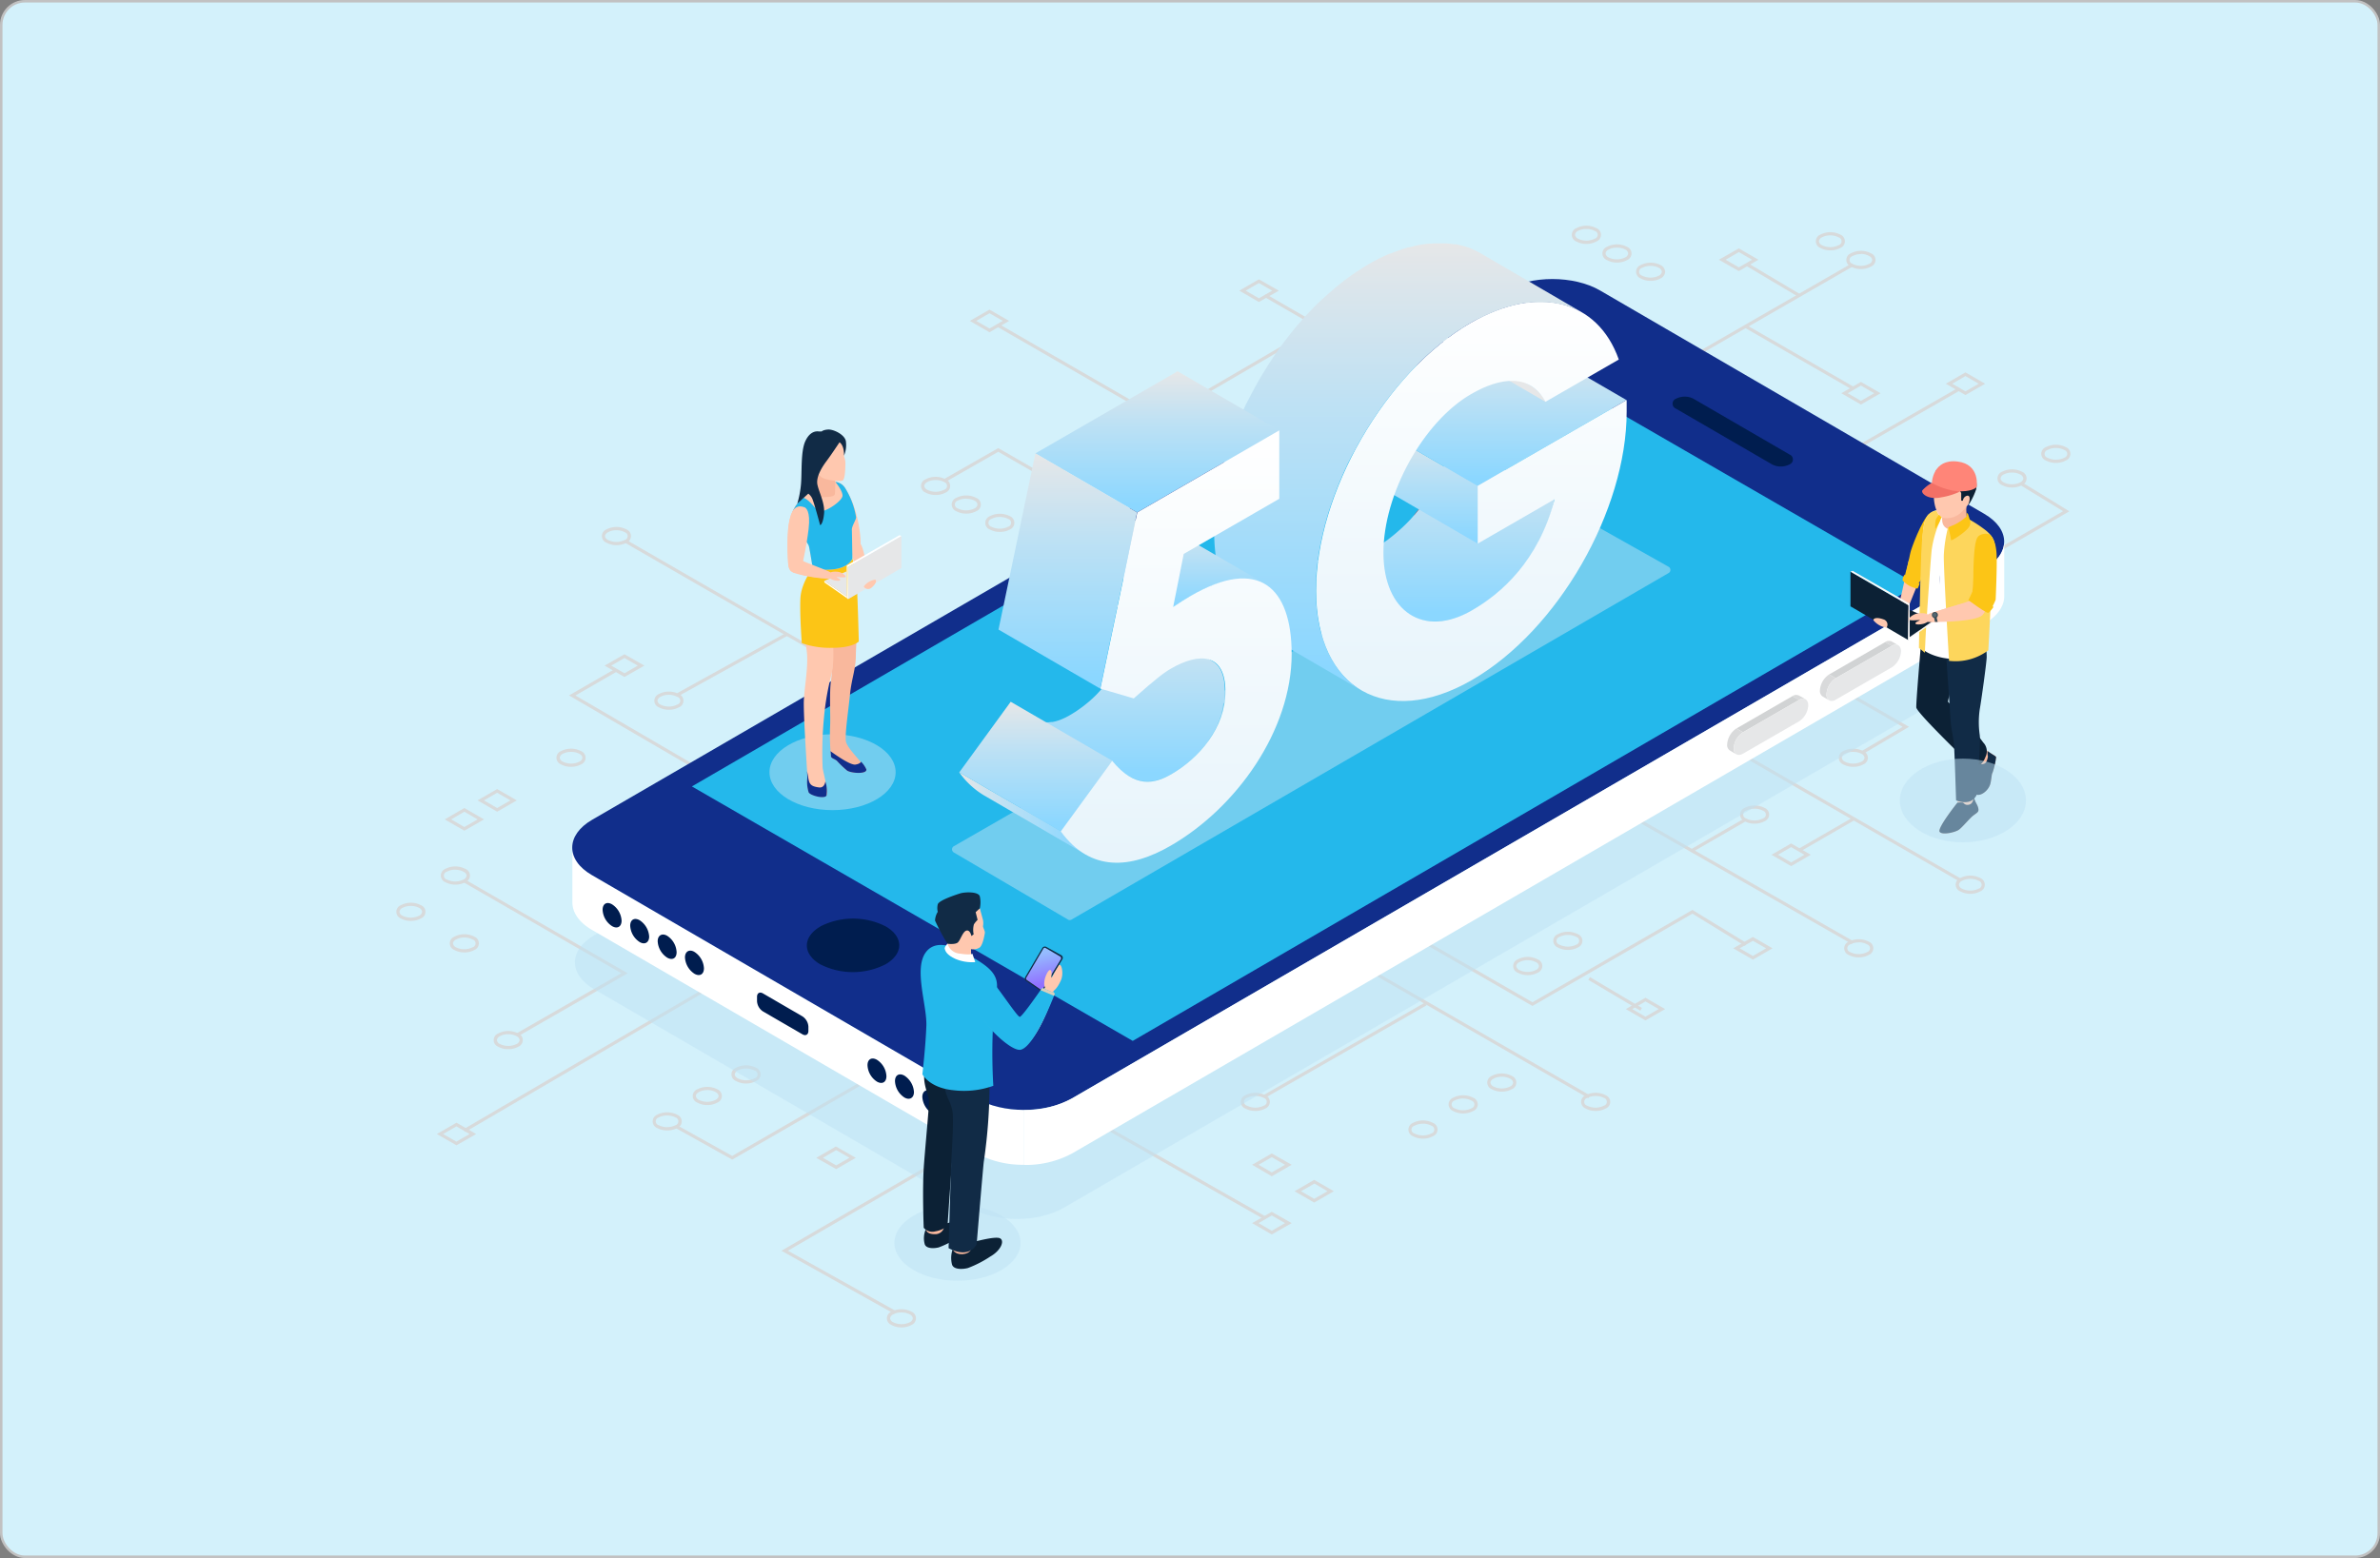
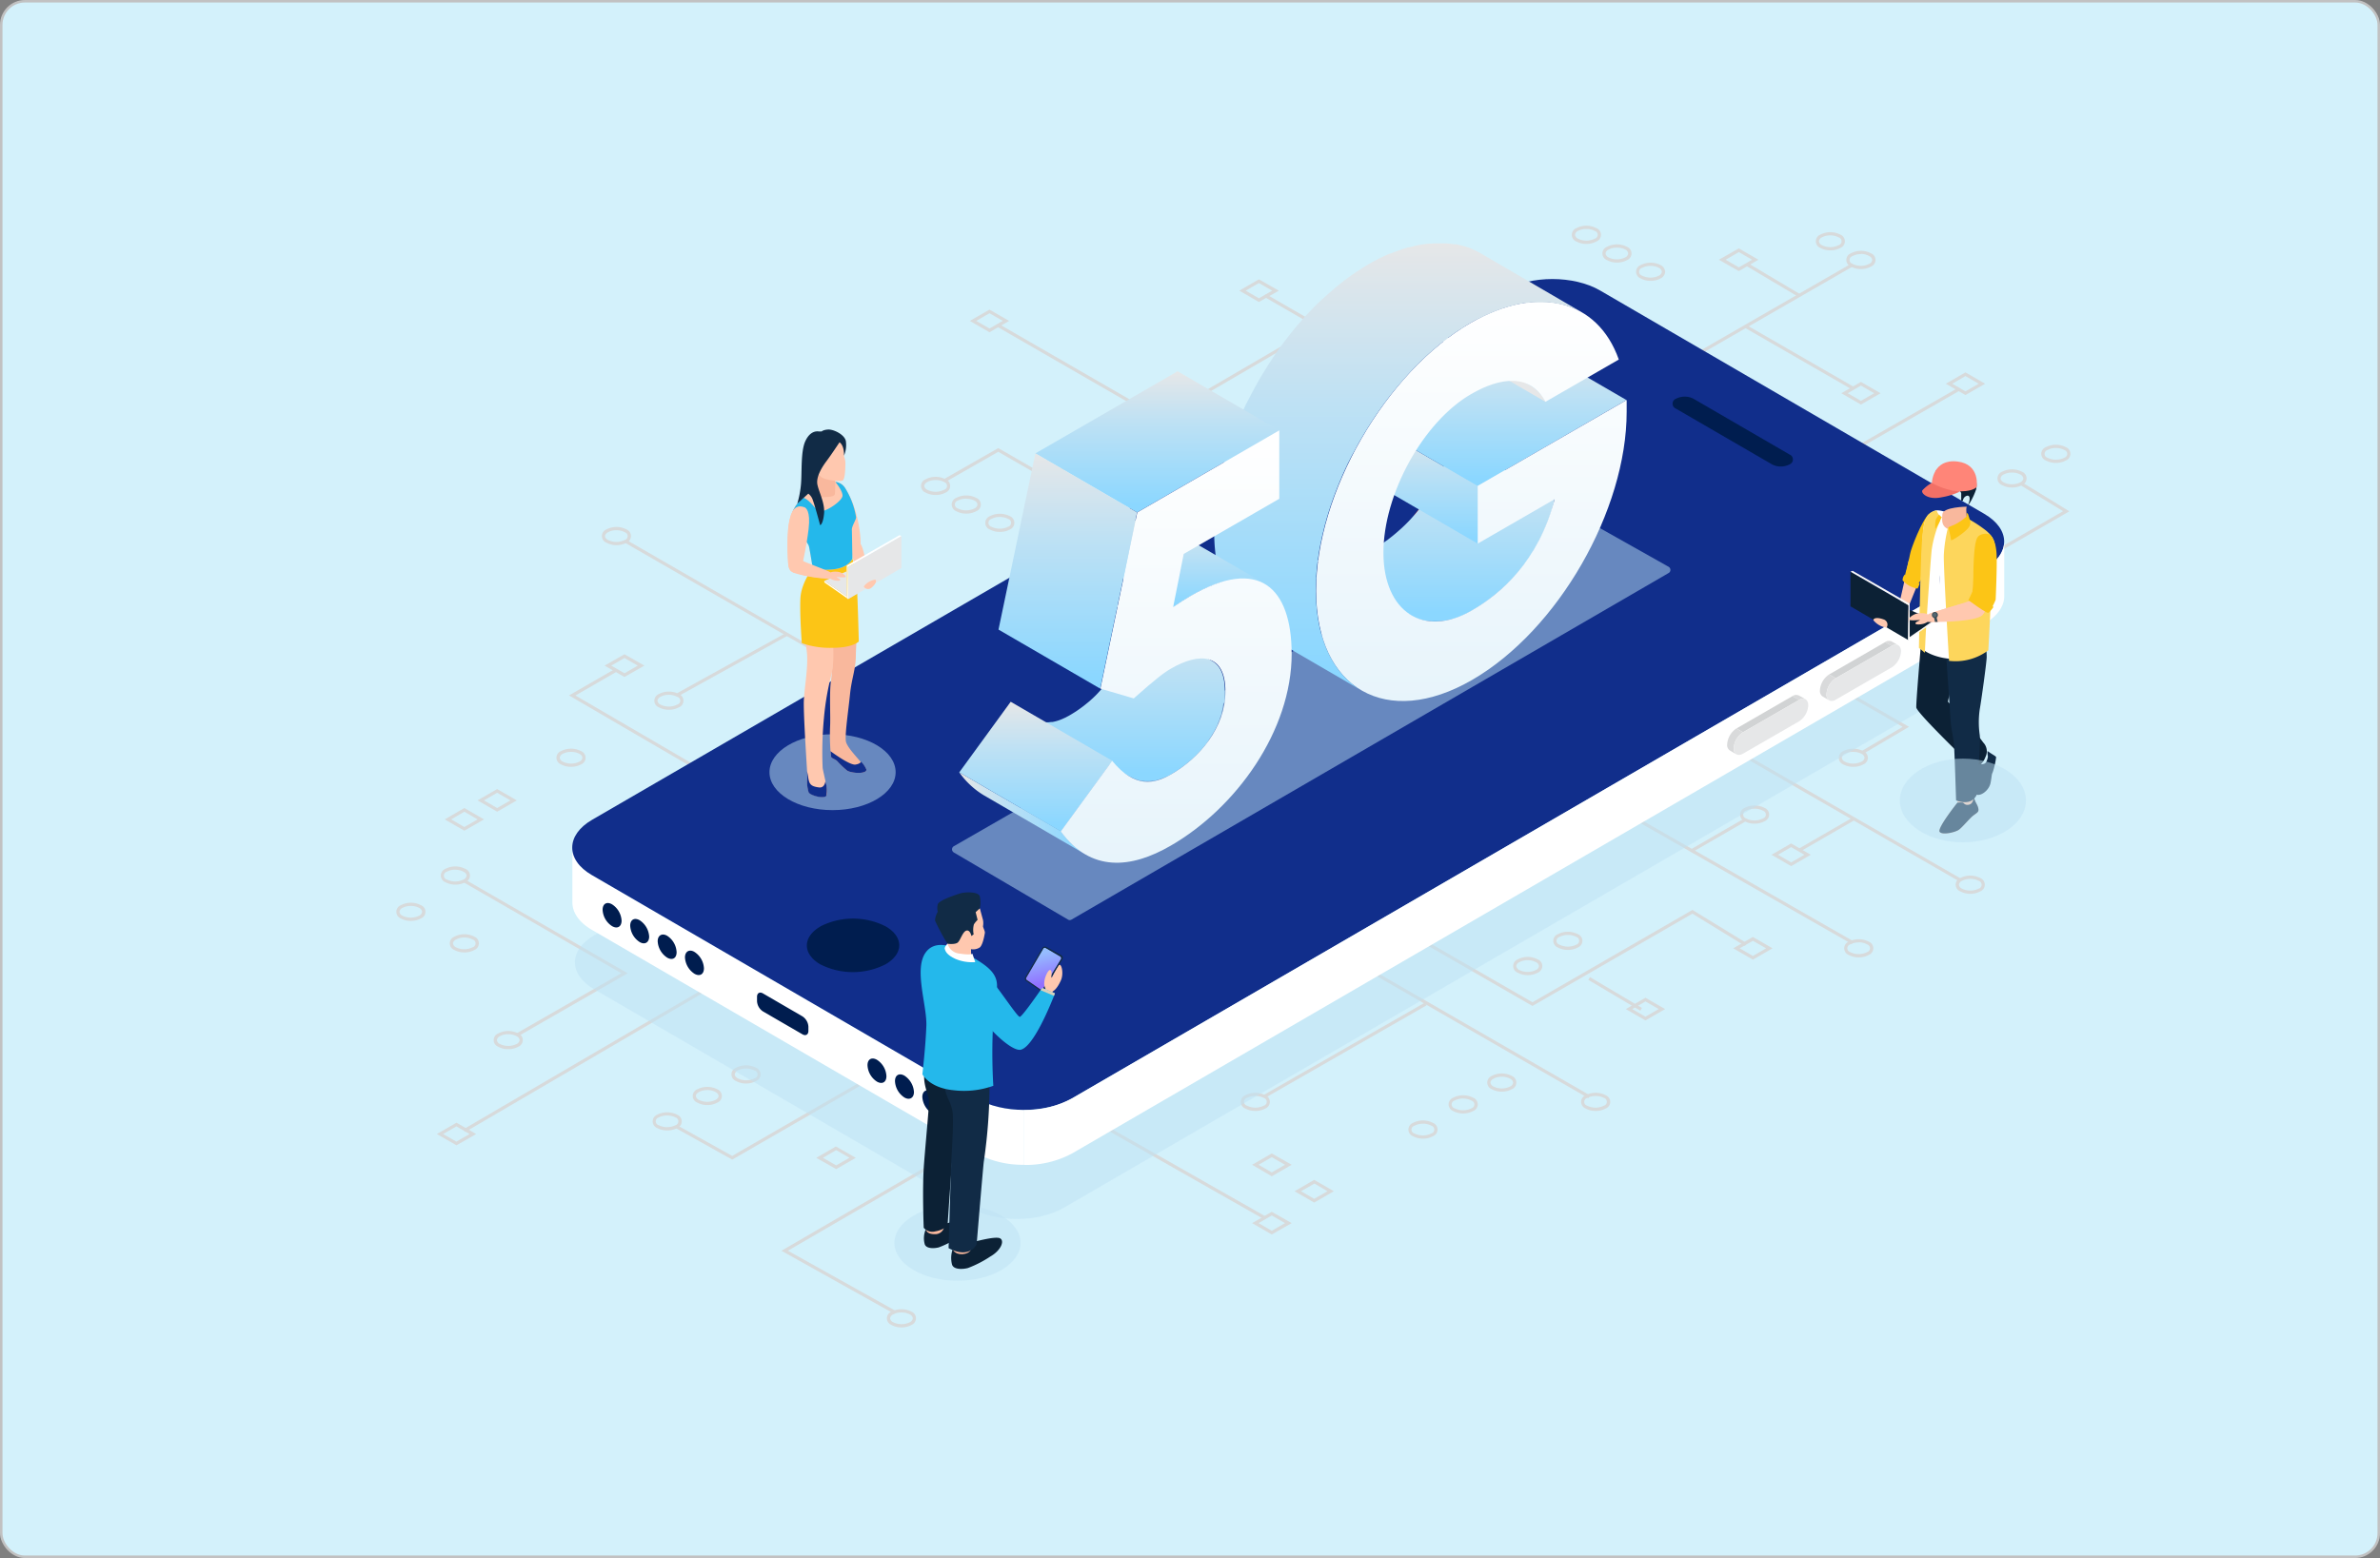
<svg xmlns="http://www.w3.org/2000/svg" xmlns:xlink="http://www.w3.org/1999/xlink" id="eea74a36-43d5-497c-a42b-132b0d6d7502" data-name="b5494cce-ef50-459b-a701-81522398447d" viewBox="0 0 478 313">
  <rect x="0" y="0" width="478" height="313" fill="#808080" stroke="none" />
  <defs>
    <linearGradient id="f56e740b-c186-48d7-a49a-1c8a951242e3" x1="287.66" y1="224.57" x2="287.66" y2="188.17" gradientTransform="matrix(1, 0, 0, -1, 0, 313)" gradientUnits="userSpaceOnUse">
      <stop offset="0" stop-color="#e6e7e8" />
      <stop offset="0.36" stop-color="#bee1f4" />
      <stop offset="0.95" stop-color="#8bd7ff" />
    </linearGradient>
    <linearGradient id="f4ced3fb-53d8-4016-a9f3-5507824c8d97" x1="286.57" y1="227.23" x2="286.57" y2="203.78" xlink:href="#f56e740b-c186-48d7-a49a-1c8a951242e3" />
    <linearGradient id="f244a6b5-082b-4276-a886-9c1259f9b0e6" x1="301.5" y1="244.49" x2="301.5" y2="215.36" xlink:href="#f56e740b-c186-48d7-a49a-1c8a951242e3" />
    <clipPath id="b13cfe00-75b9-47d0-b956-d8569056438c">
      <path d="M287,65.63l20.42,11.88a7.65,7.65,0,0,1,3,3.23L290,68.86A7.78,7.78,0,0,0,287,65.63Z" style="fill:none" />
    </clipPath>
    <linearGradient id="a0a99dbd-59d8-43a0-b5d4-0a726da87517" x1="295.47" y1="252.4" x2="295.47" y2="172.17" gradientTransform="matrix(1, 0, 0, -1, 0, 313)" gradientUnits="userSpaceOnUse">
      <stop offset="0" stop-color="#fff" />
      <stop offset="1" stop-color="#e7f4fb" />
    </linearGradient>
    <linearGradient id="e0ecca38-ffa9-46aa-bb81-9c27c1b64790" x1="280.81" y1="264.24" x2="280.81" y2="174.28" xlink:href="#f56e740b-c186-48d7-a49a-1c8a951242e3" />
    <linearGradient id="e84dbddc-4a40-43aa-b747-9d255f6aed53" x1="226.38" y1="192.02" x2="226.38" y2="155.99" xlink:href="#f56e740b-c186-48d7-a49a-1c8a951242e3" />
    <linearGradient id="b3fac9d4-db47-4773-a1c7-e6ede3509e9a" x1="192.66" y1="149.6" x2="218.01" y2="149.6" xlink:href="#f56e740b-c186-48d7-a49a-1c8a951242e3" />
    <linearGradient id="b72fb2ba-e465-42ea-8259-564aa80f114e" x1="208.04" y1="172.02" x2="208.04" y2="145.97" xlink:href="#f56e740b-c186-48d7-a49a-1c8a951242e3" />
    <linearGradient id="ecd4ad03-d03b-48fc-9db6-da6c8c38ad36" x1="234.64" y1="208.65" x2="234.64" y2="191.05" xlink:href="#f56e740b-c186-48d7-a49a-1c8a951242e3" />
    <linearGradient id="b6769e99-c99a-45f8-8c3f-fd7adab7bd69" x1="232.44" y1="238.41" x2="232.44" y2="210.06" xlink:href="#f56e740b-c186-48d7-a49a-1c8a951242e3" />
    <linearGradient id="fcb94706-3d65-4560-8f62-a4e626ef5bfc" x1="236.27" y1="226.54" x2="236.27" y2="139.68" xlink:href="#a0a99dbd-59d8-43a0-b5d4-0a726da87517" />
    <linearGradient id="b06869ec-ac63-4037-894d-493b8e147034" x1="214.45" y1="221.92" x2="214.45" y2="174.66" xlink:href="#f56e740b-c186-48d7-a49a-1c8a951242e3" />
    <linearGradient id="b3e81483-99ef-4517-bbf1-2dd8285e1bbb" x1="208.87" y1="121.4" x2="210.36" y2="115.6" gradientTransform="matrix(1, 0, 0, -1, 0, 313)" gradientUnits="userSpaceOnUse">
      <stop offset="0" stop-color="#95bdff" />
      <stop offset="1" stop-color="#9170ff" />
    </linearGradient>
  </defs>
  <rect x="0.25" y="0.25" width="477.5" height="312.5" rx="4.75" style="fill:#d3f1fb;stroke:#c1c1c1;stroke-miterlimit:10;stroke-width:0.5px" />
  <g id="a8efe063-0560-4595-bb0f-659c04ca306b" data-name="Layer 1">
    <polygon points="104.08 208.16 103.75 207.6 124.78 195.52 92.98 177.18 93.3 176.63 126.07 195.53 104.08 208.16" style="fill:#d7dadb" />
    <path d="M125.42,136l-4-2.28,4-2.28,4,2.28Zm-2.66-2.28,2.66,1.54,2.66-1.54-2.66-1.53Z" style="fill:#d7dadb" />
    <path d="M223.26,91.6l-3.95-2.28L223.26,87l4,2.28Zm-2.66-2.28,2.66,1.54,2.66-1.54-2.66-1.53Z" style="fill:#d7dadb" />
    <path d="M198.73,66.75l-3.95-2.28,3.95-2.27,3.94,2.27Zm-2.66-2.28L198.73,66l2.66-1.54-2.66-1.53Z" style="fill:#d7dadb" />
    <path d="M252.84,60.67l-3.94-2.28,3.94-2.27,4,2.27Zm-2.65-2.28,2.65,1.54,2.66-1.54-2.66-1.53Z" style="fill:#d7dadb" />
    <path d="M349.22,54.46l-4-2.28,4-2.28,3.94,2.28Zm-2.64-2.28,2.65,1.53,2.66-1.53-2.66-1.54Z" style="fill:#d7dadb" />
    <path d="M373.75,81.27,369.81,79l3.94-2.28L377.7,79ZM371.1,79l2.65,1.53L376.41,79l-2.66-1.54Z" style="fill:#d7dadb" />
    <path d="M394.74,79.36l-3.94-2.27,3.94-2.28,3.95,2.28Zm-2.65-2.27,2.65,1.53,2.66-1.53-2.66-1.54Z" style="fill:#d7dadb" />
    <path d="M93.26,166.88l-3.94-2.27,3.94-2.28,3.95,2.28Zm-2.65-2.27,2.65,1.53,2.66-1.53-2.66-1.54Z" style="fill:#d7dadb" />
    <path d="M91.68,230.09l-3.94-2.27,3.94-2.28,3.95,2.28ZM89,227.82l2.66,1.53,2.65-1.53-2.65-1.54Z" style="fill:#d7dadb" />
    <path d="M99.85,163.07l-3.94-2.28,3.94-2.27,3.94,2.27Zm-2.66-2.28,2.66,1.54,2.66-1.54-2.66-1.53Z" style="fill:#d7dadb" />
    <path d="M167.94,234.87l-4-2.27,3.94-2.28,4,2.28Zm-2.67-2.27,2.67,1.52,2.66-1.53-2.66-1.54Z" style="fill:#d7dadb" />
    <path d="M255.42,248l-3.94-2.28,3.94-2.28,4,2.28Zm-2.65-2.28,2.65,1.54,2.66-1.54-2.66-1.54Z" style="fill:#d7dadb" />
    <path d="M255.42,236.31,251.48,234l3.94-2.28,4,2.28ZM252.77,234l2.65,1.53,2.66-1.53-2.66-1.53Z" style="fill:#d7dadb" />
    <path d="M330.47,205l-3.94-2.28,3.94-2.28,3.95,2.28Zm-2.65-2.28,2.65,1.53,2.66-1.53-2.66-1.54Z" style="fill:#d7dadb" />
    <path d="M352.05,192.79l-3.95-2.28,3.95-2.28,3.94,2.28Zm-2.66-2.28,2.66,1.54,2.65-1.54L352.05,189Z" style="fill:#d7dadb" />
    <path d="M263.94,241.59,260,239.31l3.94-2.28,3.95,2.28Zm-2.65-2.28,2.66,1.53,2.65-1.53L264,237.77Z" style="fill:#d7dadb" />
    <path d="M359.73,174l-3.94-2.28,3.94-2.28,3.95,2.28Zm-2.65-2.28,2.65,1.53,2.66-1.53-2.66-1.54Z" style="fill:#d7dadb" />
    <path d="M102.08,210.77a4,4,0,0,1-2-.48,1.44,1.44,0,0,1-.84-1.85,1.41,1.41,0,0,1,.84-.83,4.35,4.35,0,0,1,4,0h0a1.43,1.43,0,0,1,.82,1.86,1.5,1.5,0,0,1-.82.82A4,4,0,0,1,102.08,210.77Zm0-3a3.39,3.39,0,0,0-1.68.4,1,1,0,0,0-.6.78,1,1,0,0,0,.6.78,3.81,3.81,0,0,0,3.36,0,1,1,0,0,0,.6-.78,1,1,0,0,0-.6-.78h0a3.41,3.41,0,0,0-1.68-.4Z" style="fill:#d7dadb" />
    <path d="M114.69,154.05a4.06,4.06,0,0,1-2-.48,1.43,1.43,0,0,1,0-2.68,4.35,4.35,0,0,1,4,0h0a1.44,1.44,0,0,1,.82,1.86,1.5,1.5,0,0,1-.82.82A4.14,4.14,0,0,1,114.69,154.05Zm0-3a3.45,3.45,0,0,0-1.67.39,1,1,0,0,0-.6.79,1,1,0,0,0,.6.78,3.79,3.79,0,0,0,3.35,0,1,1,0,0,0,.6-.78,1,1,0,0,0-.6-.79,3.46,3.46,0,0,0-1.68-.39Z" style="fill:#d7dadb" />
    <path d="M91.45,177.72a4.15,4.15,0,0,1-2-.49,1.44,1.44,0,0,1,0-2.68,4.35,4.35,0,0,1,4,0,1.43,1.43,0,0,1,.84,1.85,1.46,1.46,0,0,1-.84.83A4.07,4.07,0,0,1,91.45,177.72Zm0-3a3.46,3.46,0,0,0-1.7.4.8.8,0,0,0-.57,1,.79.79,0,0,0,.57.57,3.75,3.75,0,0,0,3.36,0,1,1,0,0,0,.6-.78c0-.29-.21-.56-.6-.78h0a3.48,3.48,0,0,0-1.66-.4Z" style="fill:#d7dadb" />
    <path d="M123.81,109.52a4.14,4.14,0,0,1-2-.49,1.43,1.43,0,0,1-.83-1.85,1.47,1.47,0,0,1,.83-.83,4.37,4.37,0,0,1,4,0,1.44,1.44,0,0,1,0,2.68A4.15,4.15,0,0,1,123.81,109.52Zm0-3a3.43,3.43,0,0,0-1.69.4c-.39.22-.61.5-.61.78s.22.56.61.78a3.73,3.73,0,0,0,3.35,0,.81.81,0,0,0,0-1.56,3.42,3.42,0,0,0-1.66-.4Z" style="fill:#d7dadb" />
    <path d="M134.34,142.59a4.14,4.14,0,0,1-2-.49,1.43,1.43,0,0,1-.82-1.86,1.5,1.5,0,0,1,.82-.82,4.35,4.35,0,0,1,4,0h0a1.43,1.43,0,0,1,.83,1.85,1.37,1.37,0,0,1-.83.83A4.09,4.09,0,0,1,134.34,142.59Zm0-3a3.43,3.43,0,0,0-1.69.4,1,1,0,0,0-.6.78,1,1,0,0,0,.6.78,3.73,3.73,0,0,0,3.35,0,.8.8,0,0,0,0-1.56h0A3.42,3.42,0,0,0,134.34,139.58Z" style="fill:#d7dadb" />
    <path d="M187.91,99.44a4.06,4.06,0,0,1-2-.48,1.43,1.43,0,0,1,0-2.68,4.35,4.35,0,0,1,4,0,1.44,1.44,0,0,1,.82,1.86,1.47,1.47,0,0,1-.82.82A4,4,0,0,1,187.91,99.44Zm0-3a3.45,3.45,0,0,0-1.67.39c-.39.23-.6.5-.6.79s.21.55.6.78a3.73,3.73,0,0,0,3.35,0,.81.81,0,0,0,.58-1,.85.85,0,0,0-.58-.58A3.46,3.46,0,0,0,187.91,96.44Z" style="fill:#d7dadb" />
    <path d="M194.06,103.18a4.08,4.08,0,0,1-2-.48,1.44,1.44,0,0,1-.82-1.86,1.41,1.41,0,0,1,.82-.82,4.35,4.35,0,0,1,4,0,1.43,1.43,0,0,1,0,2.68A4.08,4.08,0,0,1,194.06,103.18Zm0-3a3.48,3.48,0,0,0-1.7.39.82.82,0,0,0,0,1.57,3.81,3.81,0,0,0,3.36,0,1,1,0,0,0,.6-.78,1,1,0,0,0-.6-.79,3.39,3.39,0,0,0-1.66-.36Z" style="fill:#d7dadb" />
    <path d="M200.81,106.86a4.13,4.13,0,0,1-2-.48,1.43,1.43,0,0,1-.83-1.85,1.46,1.46,0,0,1,.83-.84,4.43,4.43,0,0,1,4,0,1.46,1.46,0,0,1,.82,1.87,1.5,1.5,0,0,1-.82.82A4.14,4.14,0,0,1,200.81,106.86Zm0-3a3.42,3.42,0,0,0-1.69.39.81.81,0,0,0-.57,1,.82.82,0,0,0,.57.57,3.79,3.79,0,0,0,3.35,0,.81.81,0,0,0,.57-1,.82.82,0,0,0-.57-.57,3.53,3.53,0,0,0-1.66-.39Z" style="fill:#d7dadb" />
    <path d="M318.61,49a4.1,4.1,0,0,1-2-.48,1.44,1.44,0,0,1,0-2.69,4.35,4.35,0,0,1,4,0h0a1.43,1.43,0,0,1,0,2.68A4,4,0,0,1,318.61,49Zm0-3a3.48,3.48,0,0,0-1.7.39,1,1,0,0,0-.58.78,1,1,0,0,0,.6.78,3.75,3.75,0,0,0,3.36,0,.81.81,0,0,0,0-1.56h0A3.38,3.38,0,0,0,318.61,46Z" style="fill:#d7dadb" />
    <path d="M324.76,52.75a4.09,4.09,0,0,1-2-.49,1.43,1.43,0,0,1,0-2.68,4.35,4.35,0,0,1,4,0,1.44,1.44,0,0,1,0,2.68A4.14,4.14,0,0,1,324.76,52.75Zm0-3a3.43,3.43,0,0,0-1.7.39,1,1,0,0,0-.6.79,1,1,0,0,0,.6.78,3.79,3.79,0,0,0,3.35,0,1,1,0,0,0,.6-.78,1,1,0,0,0-.57-.79A3.4,3.4,0,0,0,324.76,49.75Z" style="fill:#d7dadb" />
    <path d="M331.51,56.42a4.09,4.09,0,0,1-2-.49,1.44,1.44,0,0,1,0-2.68,4.41,4.41,0,0,1,4,0,1.6,1.6,0,0,1,.92,1.34,1.58,1.58,0,0,1-.92,1.34A4.09,4.09,0,0,1,331.51,56.42Zm0-3a3.48,3.48,0,0,0-1.7.39.81.81,0,0,0,0,1.57,3.81,3.81,0,0,0,3.36,0,1,1,0,0,0,.6-.79,1,1,0,0,0-.6-.78A3.41,3.41,0,0,0,331.51,53.42Z" style="fill:#d7dadb" />
    <path d="M367.61,50.29a4,4,0,0,1-2-.48,1.44,1.44,0,0,1,0-2.68,4.35,4.35,0,0,1,4,0h0a1.44,1.44,0,0,1,0,2.68A4,4,0,0,1,367.61,50.29Zm0-3a3.38,3.38,0,0,0-1.7.4,1,1,0,0,0-.6.78,1,1,0,0,0,.6.78,3.75,3.75,0,0,0,3.36,0,.81.81,0,0,0,0-1.56h0A3.42,3.42,0,0,0,367.61,47.29Z" style="fill:#d7dadb" />
    <path d="M373.75,54.05a4.07,4.07,0,0,1-2-.49,1.43,1.43,0,0,1,0-2.68,4.33,4.33,0,0,1,4,0,1.43,1.43,0,0,1,0,2.68A4.09,4.09,0,0,1,373.75,54.05Zm0-3a3.43,3.43,0,0,0-1.69.4.81.81,0,0,0,0,1.56,3.75,3.75,0,0,0,3.36,0,1,1,0,0,0,.6-.78,1,1,0,0,0-.59-.78A3.5,3.5,0,0,0,373.75,51Z" style="fill:#d7dadb" />
    <path d="M93.26,191.34a4.14,4.14,0,0,1-2-.49,1.43,1.43,0,0,1-.83-1.85,1.47,1.47,0,0,1,.83-.83,4.35,4.35,0,0,1,4,0h0a1.43,1.43,0,0,1,.82,1.86,1.38,1.38,0,0,1-.82.82A4.09,4.09,0,0,1,93.26,191.34Zm0-3a3.46,3.46,0,0,0-1.67.4c-.39.22-.61.5-.61.78a1,1,0,0,0,.58.78,3.75,3.75,0,0,0,3.36,0,.81.81,0,0,0,0-1.56,3.42,3.42,0,0,0-1.66-.4Z" style="fill:#d7dadb" />
    <path d="M82.52,185a4.1,4.1,0,0,1-2-.48,1.44,1.44,0,0,1-.82-1.86,1.41,1.41,0,0,1,.82-.82,4.35,4.35,0,0,1,4,0h0a1.43,1.43,0,0,1,0,2.68A4.08,4.08,0,0,1,82.52,185Zm0-3a3.42,3.42,0,0,0-1.69.39,1,1,0,0,0-.6.79,1,1,0,0,0,.6.78,3.79,3.79,0,0,0,3.35,0,1,1,0,0,0,.6-.78,1,1,0,0,0-.59-.79A3.48,3.48,0,0,0,82.52,182Z" style="fill:#d7dadb" />
    <path d="M134,227.1a4.14,4.14,0,0,1-2-.48,1.44,1.44,0,0,1,0-2.68,4.37,4.37,0,0,1,4,0h0a1.43,1.43,0,0,1,.83,1.85,1.47,1.47,0,0,1-.83.83A4.13,4.13,0,0,1,134,227.1Zm0-3a3.57,3.57,0,0,0-1.7.39.82.82,0,0,0-.57,1,.81.81,0,0,0,.57.56,3.81,3.81,0,0,0,3.36,0,.82.82,0,0,0,0-1.57,3.57,3.57,0,0,0-1.66-.38Z" style="fill:#d7dadb" />
    <path d="M142.06,222a4.09,4.09,0,0,1-2-.49,1.43,1.43,0,0,1,0-2.68,4.41,4.41,0,0,1,4,0,1.45,1.45,0,0,1,.83,1.86,1.43,1.43,0,0,1-.83.82A4.09,4.09,0,0,1,142.06,222Zm0-3a3.46,3.46,0,0,0-1.7.39c-.39.23-.6.5-.6.78a1,1,0,0,0,.6.79,3.81,3.81,0,0,0,3.36,0c.38-.23.6-.5.6-.79s-.22-.55-.6-.78h0a3.43,3.43,0,0,0-1.66-.41Z" style="fill:#d7dadb" />
    <path d="M149.84,217.67a4.07,4.07,0,0,1-2-.49,1.44,1.44,0,0,1-.84-1.85,1.41,1.41,0,0,1,.84-.83,4.35,4.35,0,0,1,4,0h0a1.44,1.44,0,0,1,.82,1.86,1.5,1.5,0,0,1-.82.82A4.15,4.15,0,0,1,149.84,217.67Zm0-3a3.32,3.32,0,0,0-1.69.4,1,1,0,0,0-.58.78c0,.28.22.56.61.78a3.73,3.73,0,0,0,3.35,0,.8.8,0,0,0,0-1.56h0A3.43,3.43,0,0,0,149.84,214.66Z" style="fill:#d7dadb" />
    <path d="M285.79,228.75a4.14,4.14,0,0,1-2-.49,1.42,1.42,0,0,1-.83-1.84,1.46,1.46,0,0,1,.83-.84,4.35,4.35,0,0,1,4,0,1.43,1.43,0,0,1,.83,1.85,1.39,1.39,0,0,1-.83.83A4.09,4.09,0,0,1,285.79,228.75Zm0-3a3.43,3.43,0,0,0-1.69.4.8.8,0,0,0,0,1.56,3.75,3.75,0,0,0,3.36,0,.8.8,0,0,0,.57-1,.79.79,0,0,0-.57-.57A3.46,3.46,0,0,0,285.79,225.74Z" style="fill:#d7dadb" />
    <path d="M293.86,223.69a4.15,4.15,0,0,1-2-.49,1.44,1.44,0,0,1-.82-1.86,1.47,1.47,0,0,1,.82-.82,4.37,4.37,0,0,1,4,0h0a1.43,1.43,0,0,1,0,2.68A4.14,4.14,0,0,1,293.86,223.69Zm0-3a3.46,3.46,0,0,0-1.7.4.81.81,0,0,0,0,1.57,3.81,3.81,0,0,0,3.36,0,.82.82,0,0,0,.56-1,.79.79,0,0,0-.56-.56,3.45,3.45,0,0,0-1.66-.4Z" style="fill:#d7dadb" />
    <path d="M301.62,219.31a4.14,4.14,0,0,1-2-.49,1.44,1.44,0,0,1-.82-1.86,1.5,1.5,0,0,1,.82-.82,4.35,4.35,0,0,1,4,0,1.44,1.44,0,0,1,.82,1.86,1.38,1.38,0,0,1-.82.82A4.09,4.09,0,0,1,301.62,219.31Zm0-3a3.46,3.46,0,0,0-1.67.4c-.39.22-.61.5-.61.78a1,1,0,0,0,.61.78,3.73,3.73,0,0,0,3.35,0,1,1,0,0,0,.6-.78,1,1,0,0,0-.6-.78A3.5,3.5,0,0,0,301.62,216.3Z" style="fill:#d7dadb" />
    <path d="M306.83,195.9a4.09,4.09,0,0,1-2-.49,1.42,1.42,0,0,1-.82-1.86,1.44,1.44,0,0,1,.82-.82,4.35,4.35,0,0,1,4,0h0a1.43,1.43,0,0,1,.83,1.85,1.42,1.42,0,0,1-.83.83A4.14,4.14,0,0,1,306.83,195.9Zm0-3a3.46,3.46,0,0,0-1.7.4,1,1,0,0,0-.6.78,1,1,0,0,0,.6.78,3.75,3.75,0,0,0,3.36,0,1,1,0,0,0,.6-.78,1,1,0,0,0-.6-.78h0a3.42,3.42,0,0,0-1.66-.4Z" style="fill:#d7dadb" />
    <path d="M314.89,190.83a4.08,4.08,0,0,1-2-.48,1.43,1.43,0,0,1-.83-1.85,1.37,1.37,0,0,1,.83-.83,4.35,4.35,0,0,1,4,0h0a1.43,1.43,0,0,1,.82,1.86,1.5,1.5,0,0,1-.82.82A4.13,4.13,0,0,1,314.89,190.83Zm0-3a3.49,3.49,0,0,0-1.68.39.82.82,0,0,0-.57,1,.81.81,0,0,0,.57.56,3.81,3.81,0,0,0,3.36,0,.82.82,0,0,0,0-1.57A3.52,3.52,0,0,0,314.89,187.83Z" style="fill:#d7dadb" />
    <path d="M352.39,165.47a4.09,4.09,0,0,1-2-.49,1.44,1.44,0,0,1,0-2.68,4.35,4.35,0,0,1,4,0,1.44,1.44,0,0,1,.83,1.85,1.47,1.47,0,0,1-.83.83A4.09,4.09,0,0,1,352.39,165.47Zm0-3a3.49,3.49,0,0,0-1.7.4.81.81,0,0,0,0,1.56,3.75,3.75,0,0,0,3.36,0,.8.8,0,0,0,.57-1,.79.79,0,0,0-.57-.57h0a3.42,3.42,0,0,0-1.66-.4Z" style="fill:#d7dadb" />
    <path d="M372.21,154.05a4.14,4.14,0,0,1-2-.48,1.44,1.44,0,0,1,0-2.68,4.35,4.35,0,0,1,4,0h0a1.43,1.43,0,0,1,.84,1.85,1.46,1.46,0,0,1-.84.83A4.06,4.06,0,0,1,372.21,154.05Zm0-3a3.46,3.46,0,0,0-1.7.39,1,1,0,0,0-.6.79,1,1,0,0,0,.6.78,3.81,3.81,0,0,0,3.36,0,1,1,0,0,0,.6-.78,1,1,0,0,0-.6-.79h0a3.47,3.47,0,0,0-1.66-.39Z" style="fill:#d7dadb" />
    <path d="M404.1,97.94a4,4,0,0,1-2-.49,1.43,1.43,0,0,1-.83-1.85,1.47,1.47,0,0,1,.83-.83,4.41,4.41,0,0,1,4,0,1.43,1.43,0,0,1,.82,1.86,1.38,1.38,0,0,1-.82.82A4,4,0,0,1,404.1,97.94Zm0-3a3.48,3.48,0,0,0-1.7.39,1,1,0,0,0-.6.78c0,.29.22.56.6.79a3.81,3.81,0,0,0,3.36,0c.39-.23.6-.5.6-.79a1,1,0,0,0-.6-.78A3.41,3.41,0,0,0,404.1,94.94Z" style="fill:#d7dadb" />
    <path d="M412.9,93a4.14,4.14,0,0,1-2-.49,1.43,1.43,0,0,1,0-2.68,4.35,4.35,0,0,1,4,0,1.43,1.43,0,0,1,.82,1.86,1.41,1.41,0,0,1-.82.82A4.09,4.09,0,0,1,412.9,93Zm0-3a3.46,3.46,0,0,0-1.67.4.81.81,0,0,0,0,1.56,3.81,3.81,0,0,0,3.36,0,.81.81,0,0,0,0-1.56,3.47,3.47,0,0,0-1.68-.4Z" style="fill:#d7dadb" />
    <path d="M252.12,223.18a4.1,4.1,0,0,1-2-.48,1.43,1.43,0,0,1-.83-1.85,1.42,1.42,0,0,1,.83-.83,4.35,4.35,0,0,1,4,0,1.44,1.44,0,0,1,0,2.68A4.08,4.08,0,0,1,252.12,223.18Zm0-3a3.45,3.45,0,0,0-1.67.39.82.82,0,0,0-.57,1,.79.79,0,0,0,.57.56,3.79,3.79,0,0,0,3.35,0,.81.81,0,0,0,0-1.57h0A3.52,3.52,0,0,0,252.12,220.18Z" style="fill:#d7dadb" />
    <path d="M181.05,266.67a4.14,4.14,0,0,1-2-.49,1.43,1.43,0,0,1-.83-1.85,1.47,1.47,0,0,1,.83-.83,4.37,4.37,0,0,1,4,0,1.44,1.44,0,0,1,0,2.68A4.15,4.15,0,0,1,181.05,266.67Zm0-3a3.34,3.34,0,0,0-1.67.39,1,1,0,0,0-.61.78,1,1,0,0,0,.61.79,3.79,3.79,0,0,0,3.35,0,1,1,0,0,0,.6-.79,1,1,0,0,0-.6-.78h0A3.35,3.35,0,0,0,181.05,263.67Z" style="fill:#d7dadb" />
    <path d="M373.31,192.33a4,4,0,0,1-2-.48,1.44,1.44,0,0,1-.82-1.86,1.38,1.38,0,0,1,.82-.82,4.35,4.35,0,0,1,4,0,1.43,1.43,0,0,1,.83,1.85,1.47,1.47,0,0,1-.83.83A4,4,0,0,1,373.31,192.33Zm0-3a3.6,3.6,0,0,0-1.7.39.81.81,0,0,0-.56,1,.79.79,0,0,0,.56.56,3.75,3.75,0,0,0,3.36,0,.82.82,0,0,0,.57-1,.86.86,0,0,0-.57-.57,3.42,3.42,0,0,0-1.66-.4Z" style="fill:#d7dadb" />
    <path d="M395.71,179.56a4.09,4.09,0,0,1-2-.49,1.43,1.43,0,0,1,0-2.68,4.35,4.35,0,0,1,4,0h0a1.44,1.44,0,0,1,.82,1.86,1.38,1.38,0,0,1-.82.82A4.09,4.09,0,0,1,395.71,179.56Zm0-3a3.53,3.53,0,0,0-1.68.4,1,1,0,0,0-.6.78,1,1,0,0,0,.6.78,3.75,3.75,0,0,0,3.36,0,.8.8,0,0,0,.57-1,.79.79,0,0,0-.57-.57,3.52,3.52,0,0,0-1.68-.39Z" style="fill:#d7dadb" />
    <path d="M320.47,223.18a4.14,4.14,0,0,1-2-.48,1.44,1.44,0,0,1,0-2.68,4.35,4.35,0,0,1,4,0h0a1.44,1.44,0,0,1,.84,1.85,1.46,1.46,0,0,1-.84.83A4.06,4.06,0,0,1,320.47,223.18Zm0-3a3.57,3.57,0,0,0-1.7.39.82.82,0,0,0-.57,1,.81.81,0,0,0,.57.56,3.79,3.79,0,0,0,3.35,0,.81.81,0,0,0,.57-1,.8.8,0,0,0-.57-.57h0A3.52,3.52,0,0,0,320.47,220.18Z" style="fill:#d7dadb" />
    <rect x="222.11" y="52.87" width="0.64" height="223.36" transform="translate(-31.23 275.04) rotate(-60.03)" style="fill:#d7dadb" />
    <rect x="296.7" y="9.37" width="0.64" height="223.36" transform="translate(43.78 317.89) rotate(-60.03)" style="fill:#d7dadb" />
    <polygon points="253.95 121.56 200.49 90.76 189.73 96.91 189.41 96.35 200.49 90.02 200.65 90.11 254.27 121 253.95 121.56" style="fill:#d7dadb" />
    <polygon points="307.78 202.09 307.62 202 264.68 177.27 265 176.71 307.78 201.35 339.91 182.8 350.8 189.47 350.46 190.03 339.9 183.55 307.78 202.09" style="fill:#d7dadb" />
    <polygon points="179.59 263.93 156.94 251.27 211.03 219.84 211.2 219.93 254.15 244.36 253.83 244.92 211.04 220.59 158.24 251.26 179.9 263.36 179.59 263.93" style="fill:#d7dadb" />
    <rect x="86.46" y="201.73" width="99.36" height="0.64" transform="translate(-83.38 96.37) rotate(-30.32)" style="fill:#d7dadb" />
    <polygon points="157.8 165.1 114.28 139.71 123.59 134.34 123.92 134.9 115.57 139.72 158.13 164.54 157.8 165.1" style="fill:#d7dadb" />
    <rect x="134.58" y="133.18" width="24.94" height="0.64" transform="translate(-46.26 87.93) rotate(-28.97)" style="fill:#d7dadb" />
    <rect x="210.21" y="92.17" width="12.33" height="0.64" transform="translate(-16.91 123.31) rotate(-30.67)" style="fill:#d7dadb" />
    <polygon points="233.18 84.41 232.86 83.86 264.2 65.57 253.95 59.66 254.27 59.1 265.48 65.57 233.18 84.41" style="fill:#d7dadb" />
    <rect x="291.16" y="74.5" width="86.7" height="0.64" transform="translate(7.31 177) rotate(-29.95)" style="fill:#d7dadb" />
    <rect x="323.7" y="96.44" width="74.78" height="0.64" transform="translate(-0.22 192.69) rotate(-29.87)" style="fill:#d7dadb" />
    <polygon points="147.06 232.96 135.7 226.62 136.01 226.06 147.05 232.22 178.88 213.85 179.2 214.41 147.06 232.96" style="fill:#d7dadb" />
    <rect x="251.53" y="210.65" width="37.28" height="0.64" transform="translate(-69.14 162.28) rotate(-29.82)" style="fill:#d7dadb" />
    <rect x="339.3" y="133.42" width="0.64" height="74.75" transform="translate(22.7 380.74) rotate(-60.22)" style="fill:#d7dadb" />
    <rect x="360.53" y="167.35" width="12.51" height="0.64" transform="translate(-34.68 206) rotate(-30.02)" style="fill:#d7dadb" />
    <rect x="323.59" y="192.58" width="0.64" height="12.14" transform="matrix(0.51, -0.86, 0.86, 0.51, -11.65, 376.92)" style="fill:#d7dadb" />
    <rect x="338.77" y="167.48" width="12.72" height="0.64" transform="translate(-37.66 195.18) rotate(-30.02)" style="fill:#d7dadb" />
    <rect x="355.75" y="50.08" width="0.64" height="12.28" transform="translate(125.74 333.52) rotate(-59.26)" style="fill:#d7dadb" />
    <rect x="361" y="59.35" width="0.64" height="24.79" transform="translate(118.72 348.96) rotate(-60.04)" style="fill:#d7dadb" />
    <polygon points="374.21 151.44 373.88 150.89 382.13 146.02 360.66 133.69 414.35 102.7 405.77 97.45 406.11 96.9 415.61 102.72 361.95 133.69 383.41 146.01 374.21 151.44" style="fill:#d7dadb" />
    <g style="opacity:0.5">
      <path d="M119.39,187.86c-5.21,3-5.24,7.87-.08,10.87l75.56,43.91c5.17,3,13.58,3,18.78,0l179.28-104c5.18-3,5.21-7.86,0-10.87L317.4,83.83c-5.15-3-13.55-3-18.74,0Z" style="fill:#bee1f4" />
    </g>
    <path d="M118.86,175.79l77.22,44.88a19.45,19.45,0,0,0,9.62,2.3V234a19.5,19.5,0,0,1-9.59-2.31l-77.22-44.88c-2.62-1.52-3.93-3.51-3.93-5.52l0-11C114.93,172.28,116.24,174.27,118.86,175.79Z" style="fill:#fff" />
    <path d="M118.94,164.68c-5.32,3.07-5.35,8.06-.08,11.11l77.22,44.88c5.29,3.07,13.88,3.07,19.2,0L398.53,114.34c5.3-3.06,5.33-8,0-11.11L321.35,58.35c-5.27-3.06-13.86-3.06-19.16,0Z" style="fill:#112e8b" />
    <path d="M164.75,186.12a14.47,14.47,0,0,1,13.16,0c3.63,2.12,3.57,5.51-.07,7.61a14.48,14.48,0,0,1-13.09,0c-3.61-2.09-3.59-5.5,0-7.59" style="fill:#001d4f" />
    <path d="M336.62,80.1a3.84,3.84,0,0,1,3.49,0L359.4,91.3a1.07,1.07,0,0,1,0,2,3.84,3.84,0,0,1-3.49,0l-19.3-11.2a1.07,1.07,0,0,1,0-2" style="fill:#001d4f" />
    <path d="M215.29,220.67,398.53,114.34c2.67-1.54,4-3.56,4-5.58l0,11c0,2-1.32,4-4,5.58L215.32,231.72a19.6,19.6,0,0,1-9.61,2.31V223A19.62,19.62,0,0,0,215.29,220.67Z" style="fill:#fff" />
    <path d="M153.23,199.57c-.65-.37-1.19-.07-1.19.69v.85a2.63,2.63,0,0,0,1.18,2.07l7.93,4.6c.66.39,1.21.08,1.21-.68v-.85a2.65,2.65,0,0,0-1.2-2.07Z" style="fill:#001d4f" />
    <path d="M139.48,191.24c-1-.61-1.9-.12-1.91,1.09a4.19,4.19,0,0,0,1.9,3.29c1.06.61,1.91.13,1.91-1.09A4.16,4.16,0,0,0,139.48,191.24Z" style="fill:#001d4f" />
    <path d="M134,188c-1-.59-1.91-.12-1.91,1.09a4.19,4.19,0,0,0,1.9,3.29c1.06.61,1.9.13,1.9-1.09A4.15,4.15,0,0,0,134,188Z" style="fill:#001d4f" />
    <path d="M128.48,184.88c-1.06-.61-1.9-.13-1.91,1.08a4.15,4.15,0,0,0,1.9,3.29c1,.6,1.9.13,1.91-1.09A4.21,4.21,0,0,0,128.48,184.88Z" style="fill:#001d4f" />
    <path d="M122.93,181.68c-1.05-.61-1.9-.13-1.9,1.09a4.12,4.12,0,0,0,1.89,3.28c1.06.62,1.91.13,1.92-1.08A4.17,4.17,0,0,0,122.93,181.68Z" style="fill:#001d4f" />
    <path d="M192.68,222.46c-1.06-.61-1.91-.12-1.91,1.09a4.16,4.16,0,0,0,1.9,3.29c1.06.61,1.91.13,1.91-1.09A4.21,4.21,0,0,0,192.68,222.46Z" style="fill:#001d4f" />
    <path d="M187.16,219.28c-1-.6-1.91-.13-1.92,1.08a4.23,4.23,0,0,0,1.91,3.29c1,.61,1.9.13,1.91-1.09A4.17,4.17,0,0,0,187.16,219.28Z" style="fill:#001d4f" />
    <path d="M181.66,216.1c-1.06-.61-1.91-.12-1.91,1.09a4.15,4.15,0,0,0,1.89,3.29c1,.59,1.91.13,1.92-1.09A4.24,4.24,0,0,0,181.66,216.1Z" style="fill:#001d4f" />
    <path d="M176.13,212.91c-1.06-.61-1.9-.12-1.9,1.09a4.15,4.15,0,0,0,1.89,3.29c1.06.61,1.91.13,1.91-1.09A4.14,4.14,0,0,0,176.13,212.91Z" style="fill:#001d4f" />
    <path d="M381.25,129.64l-1.31-.77a1.33,1.33,0,0,0-1.33.13l1.32.76A1.28,1.28,0,0,1,381.25,129.64Z" style="fill:#d9dadb" />
    <polygon points="379.93 129.76 378.61 129 367.37 135.49 368.68 136.25 379.93 129.76" style="fill:#d1d3d4" />
    <path d="M366.06,139.92l1.31.76a1.29,1.29,0,0,1-.54-1.19,4.13,4.13,0,0,1,1.85-3.24l-1.31-.76a4.13,4.13,0,0,0-1.86,3.24A1.31,1.31,0,0,0,366.06,139.92Z" style="fill:#d9dadb" />
    <path d="M368.68,136.25a4.13,4.13,0,0,0-1.85,3.24c0,1.18.84,1.66,1.87,1.07l11.24-6.49a4.12,4.12,0,0,0,1.86-3.23c0-1.19-.85-1.67-1.87-1.08Z" style="fill:#e6e7e8" />
    <path d="M362.63,140.49l-1.32-.76a1.33,1.33,0,0,0-1.32.12l1.31.77A1.32,1.32,0,0,1,362.63,140.49Z" style="fill:#d9dadb" />
    <polygon points="361.3 140.62 359.99 139.85 348.75 146.34 350.06 147.11 361.3 140.62" style="fill:#d1d3d4" />
    <path d="M347.43,150.77l1.31.77a1.34,1.34,0,0,1-.55-1.2,4.13,4.13,0,0,1,1.87-3.23l-1.32-.77a4.16,4.16,0,0,0-1.86,3.24A1.28,1.28,0,0,0,347.43,150.77Z" style="fill:#d9dadb" />
    <path d="M350.06,147.11a4.12,4.12,0,0,0-1.86,3.23c0,1.18.85,1.66,1.87,1.07l11.24-6.49a4.11,4.11,0,0,0,1.86-3.22c0-1.19-.85-1.68-1.87-1.08Z" style="fill:#e6e7e8" />
-     <polygon points="296.6 66.38 207.51 118.16 191.27 127.59 138.96 157.99 227.5 209.11 339.36 144.1 366.19 128.51 385.14 117.5 296.6 66.38" style="fill:#24b8eb" />
    <g style="opacity:0.5">
      <path d="M215.26,184.71l119.86-69.59a.71.71,0,0,0,.26-1,.65.65,0,0,0-.26-.26L312.27,101a.73.73,0,0,0-.7,0l-120,69a.72.72,0,0,0-.26,1,.81.81,0,0,0,.26.26l23,13.52A.71.71,0,0,0,215.26,184.71Z" style="fill:#bee1f4" />
    </g>
    <path d="M304.46,115.38,284,103.5c.41-.47.82-1,1.22-1.49l20.43,11.89c-.41.51-.82,1-1.23,1.48" style="fill:#c20000" />
    <path d="M312.08,100.89l.15-.58L291.81,88.43c-.19.72-.4,1.41-.62,2.09-.05.16-.09.32-.14.47-.24.73-.5,1.43-.77,2.12l-.17.43c-.24.59-.49,1.17-.76,1.73a2.72,2.72,0,0,1-.11.25c-.3.63-.62,1.25-.94,1.84l-.13.23A34.17,34.17,0,0,1,286,101l-.14.18a33.45,33.45,0,0,1-2.38,2.93l-.25.28c-.35.37-.7.73-1.05,1.07l-.24.23c-.28.27-.56.53-.85.78l-.34.3c-.27.24-.53.46-.8.68l-.29.24-1.06.83-.17.11-.9.65-.33.22-.76.49-.31.19c-.34.22-.67.43-1,.61s-.68.37-1,.54l-.3.15-.71.33-.34.14-.59.23-.33.11c-.23.08-.47.16-.71.22l-.18.06c-.44.11-.88.21-1.33.28l-.18,0c-.37,0-.73.09-1.09.11h-1.26a5.88,5.88,0,0,1-.94-.11l-.22,0c-.26,0-.52-.11-.77-.18l-.15,0a6.61,6.61,0,0,1-.85-.3l-.19-.08c-.25-.11-.48-.22-.72-.35l-.19-.11,20.42,11.88.1.06s.06,0,.1.05c.23.13.47.24.71.35,0,0,.08,0,.12.06l.08,0a8.51,8.51,0,0,0,.85.29h0l.11,0c.25.07.51.13.77.18l.13,0h.1c.31,0,.62.09.93.1h1.26a8.18,8.18,0,0,0,1.1-.1H290l.11,0c.43-.08.89-.17,1.34-.29h0l.16,0,.71-.21.32-.12.6-.23.15-.06.18-.08c.24-.1.48-.21.71-.33l.31-.14c.33-.17.67-.35,1-.55s.67-.39,1-.6l.3-.2.76-.49.33-.23c.3-.2.6-.42.91-.64l.16-.12c.35-.26.71-.53,1.06-.82l.3-.24c.26-.22.53-.43.79-.68l.35-.3q.42-.37.84-.78l.25-.23.07-.07c.33-.33.66-.66,1-1l.26-.28c.18-.2.36-.39.53-.59h0c.43-.48.83-1,1.23-1.49h0c.32-.43.65-.85,1-1.32l.85-1.24.35-.58,0-.07.35-.57.69-1.23c.22-.43.42-.85.65-1.28.08-.15.15-.31.22-.47s.09-.21.14-.31.19-.39.28-.6.3-.74.45-1.12l.11-.25a.88.88,0,0,1,.05-.15c.22-.56.43-1.14.62-1.73l.06-.16.21-.7C311.83,101.7,312,101.31,312.08,100.89Z" style="fill:url(#f56e740b-c186-48d7-a49a-1c8a951242e3)" />
    <polygon points="296.8 109.22 276.37 97.35 276.34 85.77 296.76 97.64 296.8 109.22" style="fill:url(#f4ced3fb-53d8-4016-a9f3-5507824c8d97)" />
    <polygon points="296.76 97.64 276.34 85.77 306.23 68.51 326.66 80.37 296.76 97.64" style="fill:url(#f244a6b5-082b-4276-a886-9c1259f9b0e6)" />
    <g style="clip-path:url(#b13cfe00-75b9-47d0-b956-d8569056438c)">
      <path d="M310.39,80.74,290,68.85a7.78,7.78,0,0,0-3-3.23L307.42,77.5a7.74,7.74,0,0,1,3,3.24" style="fill:#e6e7e8" />
    </g>
    <path d="M295.41,64.83c13.39-7.72,25.46-4.64,29.71,7.4l-14.73,8.49c-3-5.69-9-5-14.93-1.55-9.64,5.56-17.65,20.15-17.61,31.94s8.09,17.1,17.73,11.53c5.89-3.39,13.38-9.88,16.65-22.35L296.8,109.2l0-11.59,29.9-17.25v2.36c0,19.78-13.74,43.87-31.05,53.88-17.13,9.9-31.28,1.83-31.33-17.85S278.28,74.72,295.41,64.83Z" style="fill:url(#a0a99dbd-59d8-43a0-b5d4-0a726da87517)" />
    <path d="M286.79,71.23l.36-.33.94-.82.42-.35c.3-.26.6-.5.9-.74l.46-.37.88-.68.5-.37.88-.63.5-.35,1-.63.42-.28c.47-.29.94-.58,1.41-.85.65-.38,1.3-.72,1.95-1l.55-.27c.49-.24,1-.47,1.47-.67l.52-.23,1.35-.51.36-.13c.56-.19,1.12-.36,1.69-.51.34-.1.68-.17,1-.25l.42-.11c.48-.1.95-.18,1.42-.25h.12l1.21-.15.42,0c.3,0,.6,0,.9,0h1.68l.36,0c.48,0,1,.09,1.42.17l.43.07a15.81,15.81,0,0,1,1.58.36l.11,0c.47.14.93.31,1.39.49l.42.17c.4.18.78.36,1.16.57l.38.2L297.31,50.85l-.16-.1-.21-.1c-.38-.2-.77-.39-1.17-.56l-.21-.11-.19-.07c-.46-.18-.92-.35-1.39-.49l-.09,0h0a15.81,15.81,0,0,0-1.58-.36,1.16,1.16,0,0,1-.18,0,.81.81,0,0,1-.25,0c-.47-.07-.94-.12-1.42-.16l-.24,0h-2.11c-.2,0-.4,0-.6.05l-.42,0c-.41,0-.81.08-1.22.14h-.11c-.46.08-.93.16-1.4.26l-.42.1c-.31.08-.62.14-.93.23l-.08,0c-.55.15-1.11.32-1.69.52l-.36.13q-.67.24-1.35.51l-.18.07L279,51c-.48.21-1,.43-1.47.67l-.56.27c-.64.33-1.27.67-1.94,1.05-.47.27-.93.55-1.39.84l-.42.28-1,.63-.47.34-.9.63-.48.36c-.29.22-.58.42-.87.67l-.46.37c-.3.24-.6.47-.89.73l-.42.35-.92.8-.37.33-1,.89-.31.29-.52.49h0a71,71,0,0,0-9.89,12.31h0c-.08.11-.14.23-.22.35-.42.66-.83,1.34-1.23,2-.06.11-.13.21-.19.31l-.06.12c-.45.78-.89,1.56-1.31,2.35l-.11.19-.2.39c-.33.63-.65,1.27-1,1.91-.07.13-.14.26-.2.39s-.07.15-.1.22c-.38.8-.76,1.6-1.11,2.41a1,1,0,0,1,0,.1l-.13.31c-.3.72-.6,1.43-.88,2.15l-.15.37a2.64,2.64,0,0,1-.1.27c-.32.85-.64,1.74-.93,2.6l0,.09c0,.08,0,.15-.07.23-.28.88-.55,1.75-.8,2.63,0,.11-.08.22-.1.33s0,.17-.07.26l-.21.78-.27,1.09q-.11.41-.18.81c-.06.27-.11.42-.15.63s-.05.25-.07.37c-.08.42-.16.81-.23,1.21s-.11.56-.15.85-.13.85-.19,1.27c0,.21-.07.43-.1.61V101c-.11.88-.19,1.76-.26,2.64l0,.57q-.09,1.35-.09,2.67c0,9.78,3.54,16.69,9.15,19.94l20.43,11.88c-5.62-3.27-9.13-10.18-9.15-19.94,0-.88,0-1.77.08-2.66a2.78,2.78,0,0,1,0-.58c.06-.87.14-1.76.26-2.64,0-.25.07-.49.1-.74.06-.43.12-.85.19-1.28l.15-.85c.08-.42.15-.8.24-1.21l.21-1c.06-.26.12-.53.19-.8l.27-1.09c.07-.26.13-.53.21-.79s.11-.38.16-.58c.25-.88.52-1.75.81-2.63,0-.11.06-.21.1-.32.29-.87.6-1.73.93-2.6.08-.22.17-.42.25-.64.28-.72.57-1.44.88-2.15l.17-.43c.36-.81.72-1.61,1.11-2.41a4.94,4.94,0,0,1,.3-.61c.31-.64.63-1.28,1-1.91.11-.2.2-.39.31-.58.42-.79.85-1.58,1.31-2.35l.25-.42c.4-.68.81-1.35,1.23-2a71.52,71.52,0,0,1,10.52-13.07l.29-.27C286.13,71.84,286.47,71.53,286.79,71.23Z" style="fill:url(#e0ecca38-ffa9-46aa-bb81-9c27c1b64790)" />
    <path d="M246,140.87c0-.13,0-.27,0-.4s0-.24,0-.35c0-.43,0-.82,0-1.23,0-2.84-.72-4.67-1.91-5.65a2.92,2.92,0,0,0-.54-.38L223.3,121c1.5.87,2.43,2.78,2.44,6a10,10,0,0,1-.05,1.23c0,.11,0,.23,0,.34s-.06.53-.11.79-.06.42-.1.61-.12.56-.18.85c0,.09-.05.18-.07.27-.1.37-.21.74-.34,1.1l-.07.2c-.13.36-.27.73-.43,1.08l-.05.1c-.16.37-.33.73-.52,1.08v0c-.18.34-.38.68-.59,1l-.11.19c-.2.33-.42.65-.64,1l-.17.24-.53.69c-.12.15-.24.3-.37.44s-.26.32-.4.47c-.35.4-.71.79-1.09,1.16h0c-.35.34-.71.67-1.08,1l-.35.29-.79.64-.4.3c-.27.2-.54.4-.81.58l-.36.25c-.39.25-.79.5-1.18.73s-.51.28-.77.42l-.1.06-.75.34-.12.05a8.54,8.54,0,0,1-1.11.38h0a6.6,6.6,0,0,1-.77.17l-.16,0c-.21,0-.42.05-.66.06h-.84a3.47,3.47,0,0,1-.45-.06l-.2,0a4.75,4.75,0,0,1-.63-.14h0a5.54,5.54,0,0,1-.68-.25l-.19-.08c-.21-.09-.42-.2-.64-.32l-.2-.1L227,156.06l.09.06a.19.19,0,0,1,.1,0,6.25,6.25,0,0,0,.64.31l.11.06.08,0a5.54,5.54,0,0,0,.68.25h0c.21.06.42.1.63.14h.19l.46.06h.84a5.3,5.3,0,0,0,.66-.07h.15c.26,0,.52-.1.78-.16h0a8.59,8.59,0,0,0,1.11-.39h0l.08,0c.25-.11.5-.22.75-.35l.1,0a8.35,8.35,0,0,0,.77-.43c.39-.23.78-.47,1.18-.73l.36-.25c.27-.18.54-.37.81-.58l.4-.3c.27-.2.53-.42.79-.64l.35-.29c.37-.33.73-.65,1.08-1h0c.38-.37.74-.76,1.09-1.15,0-.06.09-.1.13-.15l.27-.32.37-.45.15-.18.37-.51.18-.24,0-.07c.17-.24.34-.49.5-.74l.09-.15.11-.19.21-.34c.13-.21.25-.42.37-.65h0v0l.3-.6c.1-.2.15-.32.22-.47l.05-.11s0,0,0-.07c.1-.23.19-.45.28-.68l.12-.33c0-.1.05-.13.07-.2s0-.13.07-.2c.09-.26.17-.52.24-.79l0-.11.06-.27c.05-.18.1-.37.14-.55a1.35,1.35,0,0,1,.05-.29c0-.2.07-.42.1-.61A1,1,0,0,0,246,140.87Z" style="fill:url(#e84dbddc-4a40-43aa-b747-9d255f6aed53)" />
    <path d="M218,171.64l-20.42-11.88a16.32,16.32,0,0,1-4.93-4.61L213.09,167A16.4,16.4,0,0,0,218,171.64Z" style="fill:url(#b3fac9d4-db47-4773-a1c7-e6ede3509e9a)" />
    <polygon points="213.09 167.03 192.66 155.16 202.99 140.98 223.42 152.85 213.09 167.03" style="fill:url(#b72fb2ba-e465-42ea-8259-564aa80f114e)" />
    <path d="M247.19,116.46l.6-.11c.42-.06.85-.1,1.24-.12h1.34a7.31,7.31,0,0,1,.94.11l.23,0a6.23,6.23,0,0,1,.62.15l.29.09a4.56,4.56,0,0,1,.52.18l.28.11c.19.08.37.17.56.27l.23.12h0l-20.43-11.88-.08,0-.15-.07c-.18-.09-.37-.19-.56-.27,0,0-.06,0-.1,0l-.17-.06-.52-.19-.17,0-.12,0c-.21-.06-.43-.1-.63-.14l-.17-.05h-.06c-.31,0-.62-.09-.93-.11H228.6c-.4,0-.81.07-1.24.13h0l-.57.11-.31,0c-.3.06-.62.14-.94.23s-.8.23-1.21.37l-.38.14-.89.34-.23.09-.28.12-.42.18-.67.3-.43.2-.74.38-.36.19-1.14.63c-1.13.65-2.31,1.41-3.54,2.26h0L235.66,122c1.23-.85,2.41-1.6,3.55-2.26l1.13-.63.36-.19c.26-.12.5-.26.75-.38l.42-.19c.23-.11.43-.21.67-.31l.42-.18.51-.21.9-.34.37-.13c.43-.14.81-.27,1.2-.37h0l.95-.24Z" style="fill:url(#ecd4ad03-d03b-48fc-9db6-da6c8c38ad36)" />
    <polygon points="228.37 102.94 207.95 91.08 236.51 74.59 256.93 86.46 228.37 102.94" style="fill:url(#b6769e99-c99a-45f8-8c3f-fd7adab7bd69)" />
    <path d="M256.93,86.46l0,13.74-19.19,11.08-2.12,10.66c1.23-.84,2.41-1.6,3.54-2.25,13.72-7.92,20.22-1.63,20.26,11.63,0,15.49-11.17,31-24.29,38.57-8,4.64-16.08,5.37-22.09-2.86l10.33-14.18c4.58,5.58,8.49,4.64,11.88,2.69,5.52-3.2,10.88-9.27,10.86-16.65,0-7.69-5.21-7.88-10.92-4.58-1.42.82-3.12,2.12-7.49,6L221,138.34l7.41-35.4Z" style="fill:url(#fcb94706-3d65-4560-8f62-a4e626ef5bfc)" />
    <polygon points="220.96 138.34 200.54 126.48 207.95 91.08 228.37 102.94 220.96 138.34" style="fill:url(#b06869ec-ac63-4037-894d-493b8e147034)" />
-     <path d="M385.3,142.14c.1,1.38,11.07,11,11.62,11.82v0c.3.58-.81,5.4.07,5.67s2.5-.88,2.8-2.39.16-1.56.43-2.12a15.61,15.61,0,0,0,.67-3c0-.23-.74-.54-1.72-1.27a9.84,9.84,0,0,1-1.94-2c-1.69-2.32-3.24-5-4.73-5.94a28.44,28.44,0,0,1-2.37-1.58s1.51-7.13,2.26-9.34,1-5.74-1-6.62a4.37,4.37,0,0,0-3.88.43S385.22,140.74,385.3,142.14Z" style="fill:#f9b89d" />
    <path d="M385.76,130s-.95,11-.89,12.12,11.73,12.3,11.73,12.3a4.17,4.17,0,0,0,2.16-2.34,2.54,2.54,0,0,0-.45-2.92s-4.06-5.58-5.09-6.36a16.24,16.24,0,0,1-2-1.84s2.15-10.08,2.41-11.88.44-4-.83-4.63-4.56-.26-4.56-.26Z" style="fill:#0c2135" />
    <path d="M389.56,167.12c.55.7,3.17.08,3.87-.43s2.16-2.29,2.87-2.84,1.13-.68,1.05-1.31c-.12-.88-.64-1.27-.85-2.21h0a4.39,4.39,0,0,1,0-1.49c.25-2.21.8-8,.79-10s-.6-3.23-.18-5.26.9-7.84,1.09-10.31a40.5,40.5,0,0,0-.34-6.48s-5-3.49-6.94,1c0,0,.92,11.19,1,14.74s.76,4.9.89,7.25.35,11.43.35,11.43S389,166.4,389.56,167.12Z" style="fill:#ffc8af" />
    <path d="M390.89,131.93s.83,12.11.89,13.12.51,3.11.64,4.32.44,11.41.44,11.41,3,1.36,4.15-1.13c0,0,.8-10.41.61-11.93a17.83,17.83,0,0,1,0-5.26c.31-1.7,1.39-9.52,1.39-10.47s-.12-2.15-.12-2.15Z" style="fill:#112b46" />
    <path d="M386.09,115.06s-2.67,6.48-2.8,6.91.23,1,.34,1.66a2.17,2.17,0,0,1-.62,1.75c-.26.09-.26-1-.43-1.11s-.47.56-.64,1-.27,1.83-.71,1.76-1.14-2.17-1.09-3a11.21,11.21,0,0,1,1.27-2.8c.28-.59,1.91-8.49,1.91-8.49s1.86-4.24,3.7-3.08S386.09,115.06,386.09,115.06Z" style="fill:#ffc8af" />
    <path d="M382.64,115.38s.88-3.31,1-4.17,2.35-6.75,3.82-8l-.17,5.69-1.22,7.16-.64,1S383.24,116.72,382.64,115.38Z" style="fill:#fcc516" />
    <path d="M385.76,130c1.23,1.59,4.48,2.16,4.48,2.16a12,12,0,0,0,9-1.87s.12-13.41.93-17.06.84-5.12-1.74-6.78c-.77-.51-1.56-1-2.36-1.47s-1.79-.77-2.67-1.17a12.76,12.76,0,0,0-2.48-.93c-.84-.19-1.83-.61-2.67-.14a4,4,0,0,0-1.62,1.93c-.61,1.51-.57,6.49-.76,10.32S385.76,130,385.76,130Zm3.84-14.47c0,.59-.08,1.22-.11,1.88v-.05C389.5,116.83,389.54,116.2,389.6,115.55Z" style="fill:#fff" />
    <path d="M389.6,104.7a22.59,22.59,0,0,0-1.63,5.69c-.22,1.88-1.05,14.25-1.15,16s-.23,4.76-.23,4.76l-1.19-1s.28-17.16.62-21.54.88-5.7,2.93-6.07a2.75,2.75,0,0,0,.85,1.27Z" style="fill:#fdd65c" />
    <path d="M395,101.79c-.27.65.16,2.38,0,3s-1.94,2.21-3.5,1.61-1.51-1.63-1.39-3.1S395,101.79,395,101.79Z" style="fill:#f9b89d" />
    <path d="M391.25,105.94a28.46,28.46,0,0,0-.85,5.51c-.09,2.67,1.05,21.31,1.05,21.31a10.94,10.94,0,0,0,7.89-2.12l.62-12,.24-10.5s-.13-.48-1.21-1.46a25.88,25.88,0,0,0-3.51-2.35L393,105.7Z" style="fill:#fdd65c" />
-     <path d="M389.19,96.3l-.09.14a2.93,2.93,0,0,0-.42,1.18c-.05.43,0,.85,0,1.28a11.25,11.25,0,0,0-.27,1.18c0,.62.36,3.76,2.12,4a4.21,4.21,0,0,0,3.4-1.18,21.42,21.42,0,0,0,1.66-1.91,13.86,13.86,0,0,0,1.28-2.73,4.46,4.46,0,0,0-.16-2.26,1.94,1.94,0,0,0-.45-.85c-.33-.3-.8-.3-1.19-.47s-.42-.45-.72-.58a3.09,3.09,0,0,0-1.48,0A5.65,5.65,0,0,0,389.19,96.3Z" style="fill:#ffc8af" />
    <path d="M388.81,95.37a1.56,1.56,0,0,1,.11-1,.7.7,0,0,0,.13.24,2.2,2.2,0,0,1,1.05-1c.09.21.08.36.3.38a1.3,1.3,0,0,0,.32-.14l.65-.19a2.11,2.11,0,0,1,.79-.12.78.78,0,0,0,0,.22,4.61,4.61,0,0,1,2,0,1.51,1.51,0,0,1,.77.35c.07.09.2.54.27.56L396,95c.78.23,1.13,2.31.89,3.3a13.82,13.82,0,0,1-1.27,2.73l-.46.56c.48-.79.69-2.15-.1-2a1.11,1.11,0,0,0-.82,1h-.35s0-1,0-1.31c.08-.46-.53-.8-.48-1.27,0-.17.12-.33.15-.5.13-.55-.37-.29-.7-.25a4.79,4.79,0,0,1-1.31,0,4.18,4.18,0,0,1-1.61-.49,3.23,3.23,0,0,1-1-.87A2,2,0,0,1,388.81,95.37Z" style="fill:#0c2135" />
    <path d="M389.56,167.12c.55.7,3.17.08,3.87-.43s2.16-2.29,2.87-2.84,1.13-.68,1.05-1.31c-.12-.88-.64-1.27-.85-2.21-.27.33-.25,1.15-1.07,1.33s-1-.37-1.22-.42a4.87,4.87,0,0,0-1.08,0S389,166.4,389.56,167.12Z" style="fill:#112b46" />
    <path d="M397,159.65c.88.29,2.5-.88,2.79-2.39s.16-1.56.43-2.12a15.64,15.64,0,0,0,.68-3c0-.23-.75-.54-1.73-1.27a4.18,4.18,0,0,0,.08,1.06c0,.31-.25,1.24-.61,1.44a1.43,1.43,0,0,1-.84.14,1.93,1.93,0,0,0-.91.49v0C397.24,154.56,396.12,159.38,397,159.65Z" style="fill:#112b46" />
    <path d="M395,103.72a10.41,10.41,0,0,1-2.47,1.69l-1.21.51s.51,2.16.51,2.55,2.91-1.59,3.48-2.41a1.69,1.69,0,0,0,.39-1.41l-.43-1.36-.31-.33Z" style="fill:#fcc516" />
    <path d="M399,109.3c3.87,0,.42,10.74-1.27,13.11s-1.65-.87-1.14-5.62S397.5,109.27,399,109.3Z" style="fill:#ffc8af" />
    <polygon points="371.65 114.84 371.65 121.81 383.23 128.57 383.31 121.59 371.65 114.84" style="fill:#0c2135" />
    <path d="M378.89,126.09a1.08,1.08,0,0,0-.29-1.51,1,1,0,0,0-.35-.16c-1.35-.48-2-.2-2,.17A4.11,4.11,0,0,0,378.89,126.09Z" style="fill:#ffc8af" />
    <polygon points="371.65 114.84 372.09 114.68 383.31 121.13 383.54 121.26 383.54 122.53 383.54 127.98 383.54 128.34 383.23 128.57 383.31 121.59 371.65 114.84" style="fill:#f9f8f7" />
    <polygon points="383.54 127.98 383.54 128.34 388.38 124.94 388.41 124.59 383.54 127.98" style="fill:#f9f8f7" />
    <polygon points="383.54 122.53 383.54 127.98 388.41 124.59 383.54 122.53" style="fill:#0c2135" />
    <path d="M397.19,121.49c1.4,2.63-8.06,3.75-10.51,3.4s.05-1.4,3.87-2.58S396.65,120.46,397.19,121.49Z" style="fill:#ffc8af" />
    <path d="M387.48,124.06c.07-1-1.59-.9-2.16-.85-.92.07-1.95.85-1.93,1.22s2.12.08,2.19.16-.93.32-.88.66,1.42.2,1.95-.06A1.24,1.24,0,0,0,387.48,124.06Z" style="fill:#ffc8af" />
    <path d="M399.1,108.88s1.95.2,1.7,3.7-1.19,9.53-2.67,11-10.71,1.46-10.88,1.27a1,1,0,0,1,.46-1.65c1.11-.41,7.5-2.19,8.09-2.61S396.35,109.21,399.1,108.88Z" style="fill:#ffc8af" />
    <path d="M400,107.81c-.38-.83-2-.7-2.66-.07s-.89,2.89-1,6.89a38.6,38.6,0,0,1-.22,4.31l-.38,1.07a33.53,33.53,0,0,0,3.62,2.73c.5.13,1.45-2.26,1.45-2.26s.3-6.61.19-9.06C400.89,108.7,400,107.81,400,107.81Z" style="fill:#fcc516" />
    <path d="M396.13,118.94l4.25,3s-.7,1-1.05,1.17-4-2.55-4-2.55Z" style="fill:#fcc516" />
    <path d="M382.12,116.59a5,5,0,0,0,3,1.65,3.87,3.87,0,0,0,.43-1.08,22.33,22.33,0,0,1-2.22-1.17,4.3,4.3,0,0,1-.73-.61A1.7,1.7,0,0,0,382.12,116.59Z" style="fill:#fcc516" />
    <path d="M390,103.91a4.46,4.46,0,0,0-.39.79,13,13,0,0,1-.92,1.58,5.87,5.87,0,0,1,.1-1.87,3.1,3.1,0,0,1,.68-1A2,2,0,0,0,390,103.91Z" style="fill:#fcc516" />
    <path d="M388,97c1.48,1.37,3.68,1.73,6,1.7s3-.85,3-.85.75-4.58-3.85-5.13C388.16,92.12,388,97,388,97Z" style="fill:#ff8578" />
    <path d="M388,97a7.7,7.7,0,0,0-1.92,1.52c-.31.56,1.12,2,3.92,1.37a13.8,13.8,0,0,0,3.71-1.17A12.92,12.92,0,0,1,388,97Z" style="fill:#f27066" />
    <path d="M388.62,124.94s-.29-1.39-.38-1.7l.5-.09.43,1.8Z" style="fill:#3a4d57" />
    <path d="M388,123.55a.61.61,0,0,0,.6.61.6.6,0,0,0,.61-.6.59.59,0,0,0-.6-.61h0A.6.6,0,0,0,388,123.55Z" style="fill:#3a4d57" />
    <path d="M388.42,123.91a.42.42,0,0,1-.22-.53.41.41,0,0,1,.52-.22.42.42,0,0,1,.23.52.4.4,0,0,1-.52.23Z" style="fill:#52666f" />
    <g style="opacity:0.5">
      <ellipse cx="192.3" cy="249.68" rx="12.67" ry="7.62" style="fill:#bee1f4" />
    </g>
    <g style="opacity:0.5">
      <ellipse cx="167.21" cy="155.13" rx="12.67" ry="7.62" style="fill:#bee1f4" />
    </g>
    <path d="M189.23,246s4.16-1.19,5.05-.74.21,2.17-1.72,3.27a20,20,0,0,1-4,2.06c-1,.26-2.63.29-2.86-.72a4.5,4.5,0,0,1,.14-2.67C186.1,246.74,189.23,246,189.23,246Z" style="fill:#0c2135" />
    <path d="M189.6,245.72v.92a1.84,1.84,0,0,1-1.86,1.3c-1.69,0-1.74-.9-1.74-.9l.05-1.27" style="fill:#f9b89d" />
    <path d="M195.15,249.61s4.67-1.33,5.67-.85.23,2.44-1.93,3.67a22.18,22.18,0,0,1-4.49,2.31c-1.15.3-3,.33-3.22-.8a5.26,5.26,0,0,1,.17-3C191.65,250.43,195.15,249.61,195.15,249.61Z" style="fill:#0c2135" />
    <path d="M195.15,249.08v1.67s-.2,1.1-1.83,1.2-2-1-2-1v-1.27l2.47-.38Z" style="fill:#f9b89d" />
    <path d="M185.7,215.48c-.44,2.12.81,4.6.88,5.52s-.62,7.87-1,12.81-.06,12.84-.06,12.84a2.24,2.24,0,0,0,2.3.73,5.66,5.66,0,0,0,2.48-1.06s1.1-16.65,1.44-18.59.91-9.67.95-10.87S186.61,211.11,185.7,215.48Z" style="fill:#0c2135" />
    <path d="M198.74,217.56a107,107,0,0,1-1.15,15.79c-.13.87-1.44,16.62-1.44,16.62s-1.36,3.07-5.64.77c0,0,.43-14.43.53-16.87s.47-7.52.31-10.06-1.59-3.2-1.75-6.54c0,0,.56-3.07,4.57-2.8S198.74,217.56,198.74,217.56Z" style="fill:#112b46" />
    <path d="M200.16,199c.48-2.9-1.09-4.5-4.6-6.55-1.45-.85-6.86-4.56-9.51-1.28s.15,10.71,0,14.92-.8,9.71-.8,9.71,1.36,2.75,6.25,3.22a17.44,17.44,0,0,0,8-.89S198.76,207.56,200.16,199Z" style="fill:#24b8eb" />
    <path d="M196.79,182.48s.54,2,.64,2.36a3.69,3.69,0,0,1,0,1.24c0,.27.43,1,.37,1.34s-.37,2.33-1,2.9a2.42,2.42,0,0,1-1.79.36,16.85,16.85,0,0,1,0,2c-.11.23-2.84,0-4-.64s-.73-2.47-.73-2.47l2.9-7.1Z" style="fill:#ffc8af" />
    <path d="M196.79,182.48a5.71,5.71,0,0,0,0-2.4c-.29-1-3-.9-3.95-.6s-4.3,1.4-4.5,2.2a3.17,3.17,0,0,0,0,1.5,3.7,3.7,0,0,0-.55,1.75,40.86,40.86,0,0,0,2.5,4.67s1.52.2,2.06-.25,1-2.21,1.75-2.4,1,1.09,1,1.09l.45-.34a4.35,4.35,0,0,1,.05-2,4.93,4.93,0,0,1,.74-.9l-.39-1.55Z" style="fill:#112b46" />
    <line x1="196.09" y1="207.85" x2="195.03" y2="208.35" style="fill:none" />
    <line x1="201.03" y1="205.51" x2="200.18" y2="205.92" style="fill:none" />
    <path d="M190.3,189.58a2.77,2.77,0,0,0,2.51,2c2.23.35,2.48,0,2.48,0l.58,1.7a8.55,8.55,0,0,1-4-.65c-1.86-.88-2-1.63-2.12-2S190.3,189.58,190.3,189.58Z" style="fill:#fff" />
    <path d="M203.87,209.91c2.51,2.5,7.08-7.74,7.5-10.65s-1.78-.76-4.33,3.36S202.88,208.93,203.87,209.91Z" style="fill:#ffc8af" />
    <path d="M195.56,196.11c-4,2.26,5.68,11.43,8.77,12.94s1.23-1.85-2-6.49S197.13,195.21,195.56,196.11Z" style="fill:#ffc8af" />
    <path d="M213.05,197c-.33.73-1.4,2.84-2.53,2.12a1.58,1.58,0,0,1-.64-.69h0a2.22,2.22,0,0,1-.16-1.11c0-.85.77-2.63,1.24-2.46s.07,1.58.22,1.53l.05,0c.24-.33,1.22-2.77,1.66-2.55S213.6,195.83,213.05,197Z" style="fill:#ffc8af" />
    <path d="M209.44,190.51,206,196.35a.46.46,0,0,0,.14.63l2.71,1.87a.47.47,0,0,0,.65-.12l0,0,3.67-6a.48.48,0,0,0-.16-.65h0l-2.95-1.66A.47.47,0,0,0,209.44,190.51Z" style="fill:url(#b3e81483-99ef-4517-bbf1-2dd8285e1bbb)" />
    <path d="M209.13,199.05a.56.56,0,0,1-.33-.1l-2.71-1.87a.61.61,0,0,1-.18-.79l3.43-5.84a.6.6,0,0,1,.8-.22l3,1.66a.6.6,0,0,1,.24.81l0,0-3.67,6a.6.6,0,0,1-.38.28Zm.72-8.65a.34.34,0,0,0-.3.17l-3.42,5.84a.35.35,0,0,0,.11.47l2.7,1.87a.35.35,0,0,0,.49-.09l0,0,3.66-6a.32.32,0,0,0,0-.27.33.33,0,0,0-.17-.23L210,190.45A.29.29,0,0,0,209.85,190.4Z" style="fill:#112b46" />
-     <path d="M195.47,196s1.53-1.2,3.67,1.42,5.36,7.59,5.58,7.59,3.54-4.62,4.06-5.35,1.31-1.67,2.12-1.34a1.26,1.26,0,0,1,.61,1.57c-.16.57-3.13,9.64-6.47,10.61S190.82,198.23,195.47,196Z" style="fill:#ffc8af" />
    <path d="M211.87,199.54s-.07.19-.18.52c-.85,2.12-4.14,10.18-6.66,10.82-2.74.68-13.64-11.06-10.2-14.82a2.37,2.37,0,0,1,3.14-.35c1.64,1.27,6.36,8.72,6.86,8.57s3.2-4,4.14-5.35c.23-.3.34-.46.34-.46Z" style="fill:#24b8eb" />
    <path d="M211.87,199.54s-.07.19-.18.52L209,198.93c.23-.3.34-.46.34-.46Z" style="fill:#d8d0bc" />
    <path d="M211.22,196.36a3.68,3.68,0,0,1-.78,1.84.92.92,0,0,1-.55.24h0a2.08,2.08,0,0,1-.15-1.1c0-.85.77-2.64,1.23-2.46s.07,1.57.22,1.53Z" style="fill:#ffc8af" />
    <path d="M167.94,98.28c3.22-1.7,5.19,8.68,4.87,11.39s-1.75,0-3.46-4.13S166.67,98.94,167.94,98.28Z" style="fill:#ffc8af" />
    <path d="M172.1,108.75c-2.47,0-.16,6,1.06,7.64s1.57.8.94-2.46S173.07,108.75,172.1,108.75Z" style="fill:#ffc8af" />
    <path d="M174,154.57c.13,1-3,.78-3.85.25a20.43,20.43,0,0,1-2.09-2c-.59-.45-1.1-.46-1.17-.91,0-.13,0-.51-.09-1a43.26,43.26,0,0,1-.09-4.83c.13-2.09-.18-6.91.19-9.39.06-.36.1-.72.14-1.11.17-1.9.18-4.1.24-5.39.07-1.57-.31-7.78-.31-7.78s-.39-7.17-.39-8.86c0-.57.46-.89,1.08-1a9.34,9.34,0,0,1,3-.07c2.15,10.18,1.27,15.9,1.23,19.09,0,2.87-.85,4.69-1.17,7.89s-1,7.69-.85,9.33c.09,1.09,1.86,2.91,3,4.29A4.82,4.82,0,0,1,174,154.57Z" style="fill:#f9b89d" />
    <path d="M169.46,120.34c-.65,2-2.61,2.22-2.35,5.47s.46,7.11-.06,9.45c0,.09,0,.19-.07.27h0a53.72,53.72,0,0,0-1.5,8.72,72.82,72.82,0,0,0-.26,10c.07.52.34,1.6.56,2.68.26,1.24.47,2.48.23,2.87-.46.71-3.2,0-3.59-.66a7,7,0,0,1-.27-2.86c0-.15,0-.66-.06-1.43-.21-3.49-.76-12.19-.64-14.22.12-2.48.84-6.39.64-9.19s-1.17-5-.84-9.91,2.15-5.28,2.27-7.83c.08-1.58,2.37-1.55,4.09-1.3h0c.62.1,1.23.23,1.84.39C169.45,112.83,170.11,118.31,169.46,120.34Z" style="fill:#ffc8af" />
    <path d="M171.19,112.24s-1.59,2.34-7.64,1.51c0,0-2.66,3.08-2.8,6.55s.29,8.91.29,8.91a17,17,0,0,0,6.21.93c4.06,0,5.23-1.27,5.23-1.27s-.24-10.07-.49-12.66A16.27,16.27,0,0,0,171.19,112.24Z" style="fill:#fcc516" />
    <path d="M158.79,104.39c.43-2.86,1.57-3.67,4.11-5.62s5.4-3,6.87-.69a16,16,0,0,1,2.18,5.84c0,.54-.89,1.79-.85,2.5s.1,5.82.1,5.82-.76,2-4.21,2.17-3.76-.29-3.76-.29-.43-2.69-.76-4.28S158.5,106.33,158.79,104.39Z" style="fill:#ffc8af" />
    <path d="M163.22,114.12s.32.51,3.76.29,4.21-2.17,4.21-2.17-.07-5.1-.1-5.82.85-2,.85-2.5a15.89,15.89,0,0,0-2.18-5.84,2.64,2.64,0,0,0-2-1.27c.13.14,1.48,1.78,1.45,2.78s-3.06,3.09-4.27,3.09-1.88-2-3.56-2.68a6.17,6.17,0,0,0-2.55,4.4c-.29,1.94,3.35,3.86,3.67,5.46S163.22,114.12,163.22,114.12Z" style="fill:#24b8eb" />
    <path d="M167.76,96.57s0,2.08-.09,2.69-1.77.61-2.5.61a1.2,1.2,0,0,1-1.27-1.1v-.08c0-.71,0-4,0-4a9.91,9.91,0,0,1,2.38.84C167.72,96.25,167.76,96.57,167.76,96.57Z" style="fill:#f9b89d" />
    <path d="M169.46,89.63a8.77,8.77,0,0,1,.06,2.06,4.24,4.24,0,0,1,.27,1.17c0,.52,0,3.29-.52,3.65s-3.62-.13-4.25-.62a6.84,6.84,0,0,1-1.11-1.17,1.34,1.34,0,0,1-1.1-.49A6.46,6.46,0,0,1,162,89c.72-2.41,4.6-2.5,6-1.53A3.29,3.29,0,0,1,169.46,89.63Z" style="fill:#ffc8af" />
    <path d="M168.61,88.85S167,91.3,166,92.63s-2.13,3.23-1.83,4.73,1.56,3.75,1.33,5.9-.78,2.25-.78,2.25-1.07-4-1.46-5a2.58,2.58,0,0,0-.92-1.34l-2.21,2a19.84,19.84,0,0,0,.75-4c.19-2.35-.07-6.46.84-8.49s2.19-2.09,2.74-2l.56,0s.29-.33,1.3-.39,3.19.91,3.55,2.25a5.52,5.52,0,0,1-.36,3S169.64,89.6,168.61,88.85Z" style="fill:#112b46" />
    <path d="M174,154.57c.13,1-3,.78-3.85.25a20.43,20.43,0,0,1-2.09-2c-.59-.45-1.1-.46-1.17-.91,0-.13,0-.51-.09-1,1.15.84,4,2.83,5,2.69.65-.1,1-.31,1.13-.58A5.06,5.06,0,0,1,174,154.57Z" style="fill:#112e8b" />
    <path d="M166,159.84c-.46.72-3.2,0-3.59-.65a7,7,0,0,1-.27-2.86c0-.15,0-.66-.06-1.43.07.31.14.65.2,1,.22,1.48.36,2.06,2.21,2.29.81.1,1.15-.5,1.28-1.2A6.27,6.27,0,0,1,166,159.84Z" style="fill:#112e8b" />
    <polygon points="181.05 107.67 181.05 114.11 170.34 120.37 170.27 113.9 181.05 107.67" style="fill:#e6e7e8" />
    <polygon points="181.05 107.67 180.65 107.52 170.27 113.48 170.06 113.6 170.06 114.78 170.06 119.81 170.06 120.14 170.34 120.37 170.27 113.9 181.05 107.67" style="fill:#fff" />
    <polygon points="170.06 119.81 170.06 120.14 165.57 117.01 165.55 116.68 170.06 119.81" style="fill:#fff" />
    <polygon points="170.06 114.78 170.06 119.81 165.55 116.68 170.06 114.78" style="fill:#e6e7e8" />
    <path d="M158.48,113.21c-1.21,2.15,6.61,3.27,8.63,3s0-1.15-3.15-2.21S159,112.37,158.48,113.21Z" style="fill:#ffc8af" />
    <path d="M161,101.91c-3.52-.93-3.11,9.62-2.19,12.19s1.72-.37,2.45-4.8S162.43,102.27,161,101.91Z" style="fill:#ffc8af" />
    <path d="M161.58,101.91c.2.07,1.27.64.82,4.37s-1.12,6.29-1.09,6.42,5.16,2,5.43,2.26,0,1.19-.34,1.24-6.84-.54-7.68-1.55-.56-6.39-.35-8.64S159.17,101,161.58,101.91Z" style="fill:#ffc8af" />
    <path d="M166.47,115.53c0-.79,1.33-.71,1.8-.66.76.07,1.6.74,1.57,1s-1.75,0-1.81.09.76.28.71.56-1.18.14-1.61-.09A1,1,0,0,1,166.47,115.53Z" style="fill:#ffc8af" />
    <path d="M173.48,117.82a1,1,0,0,0,1.57.23c1-.85,1-1.48.73-1.6A3.55,3.55,0,0,0,173.48,117.82Z" style="fill:#ffc8af" />
    <g style="opacity:0.5">
      <ellipse cx="394.23" cy="160.81" rx="12.67" ry="8.41" style="fill:#bee1f4" />
    </g>
  </g>
</svg>